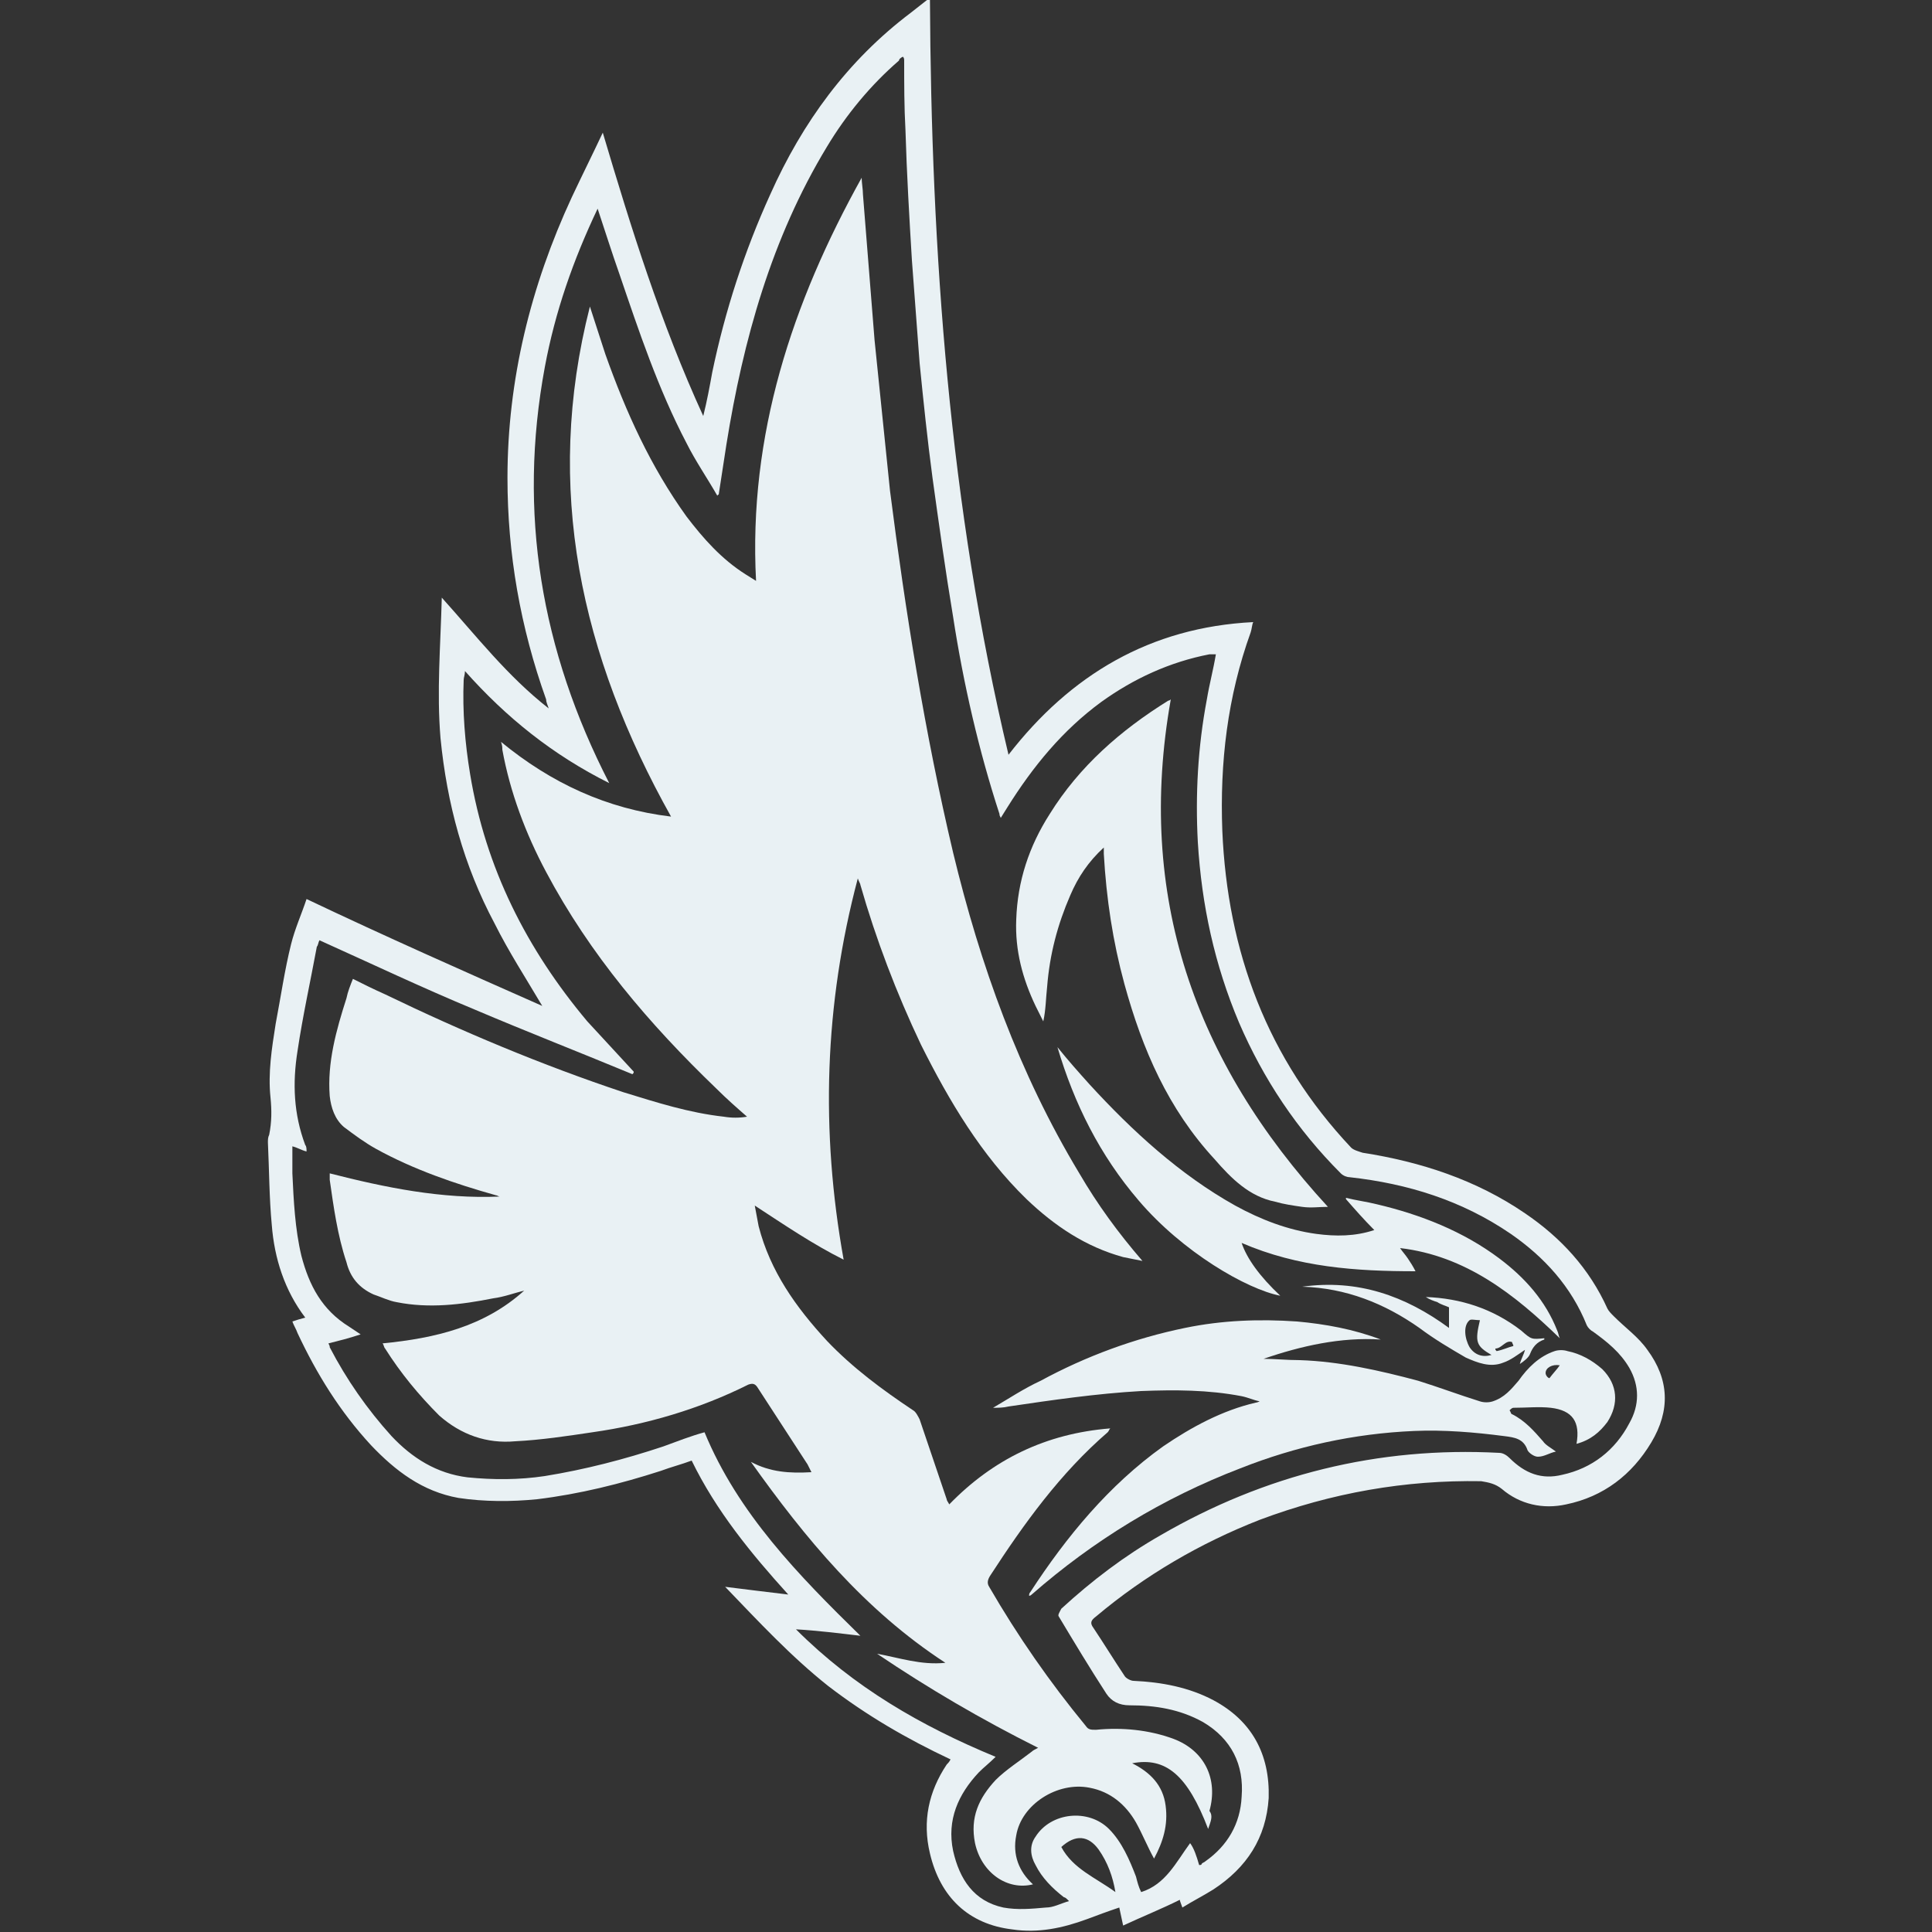
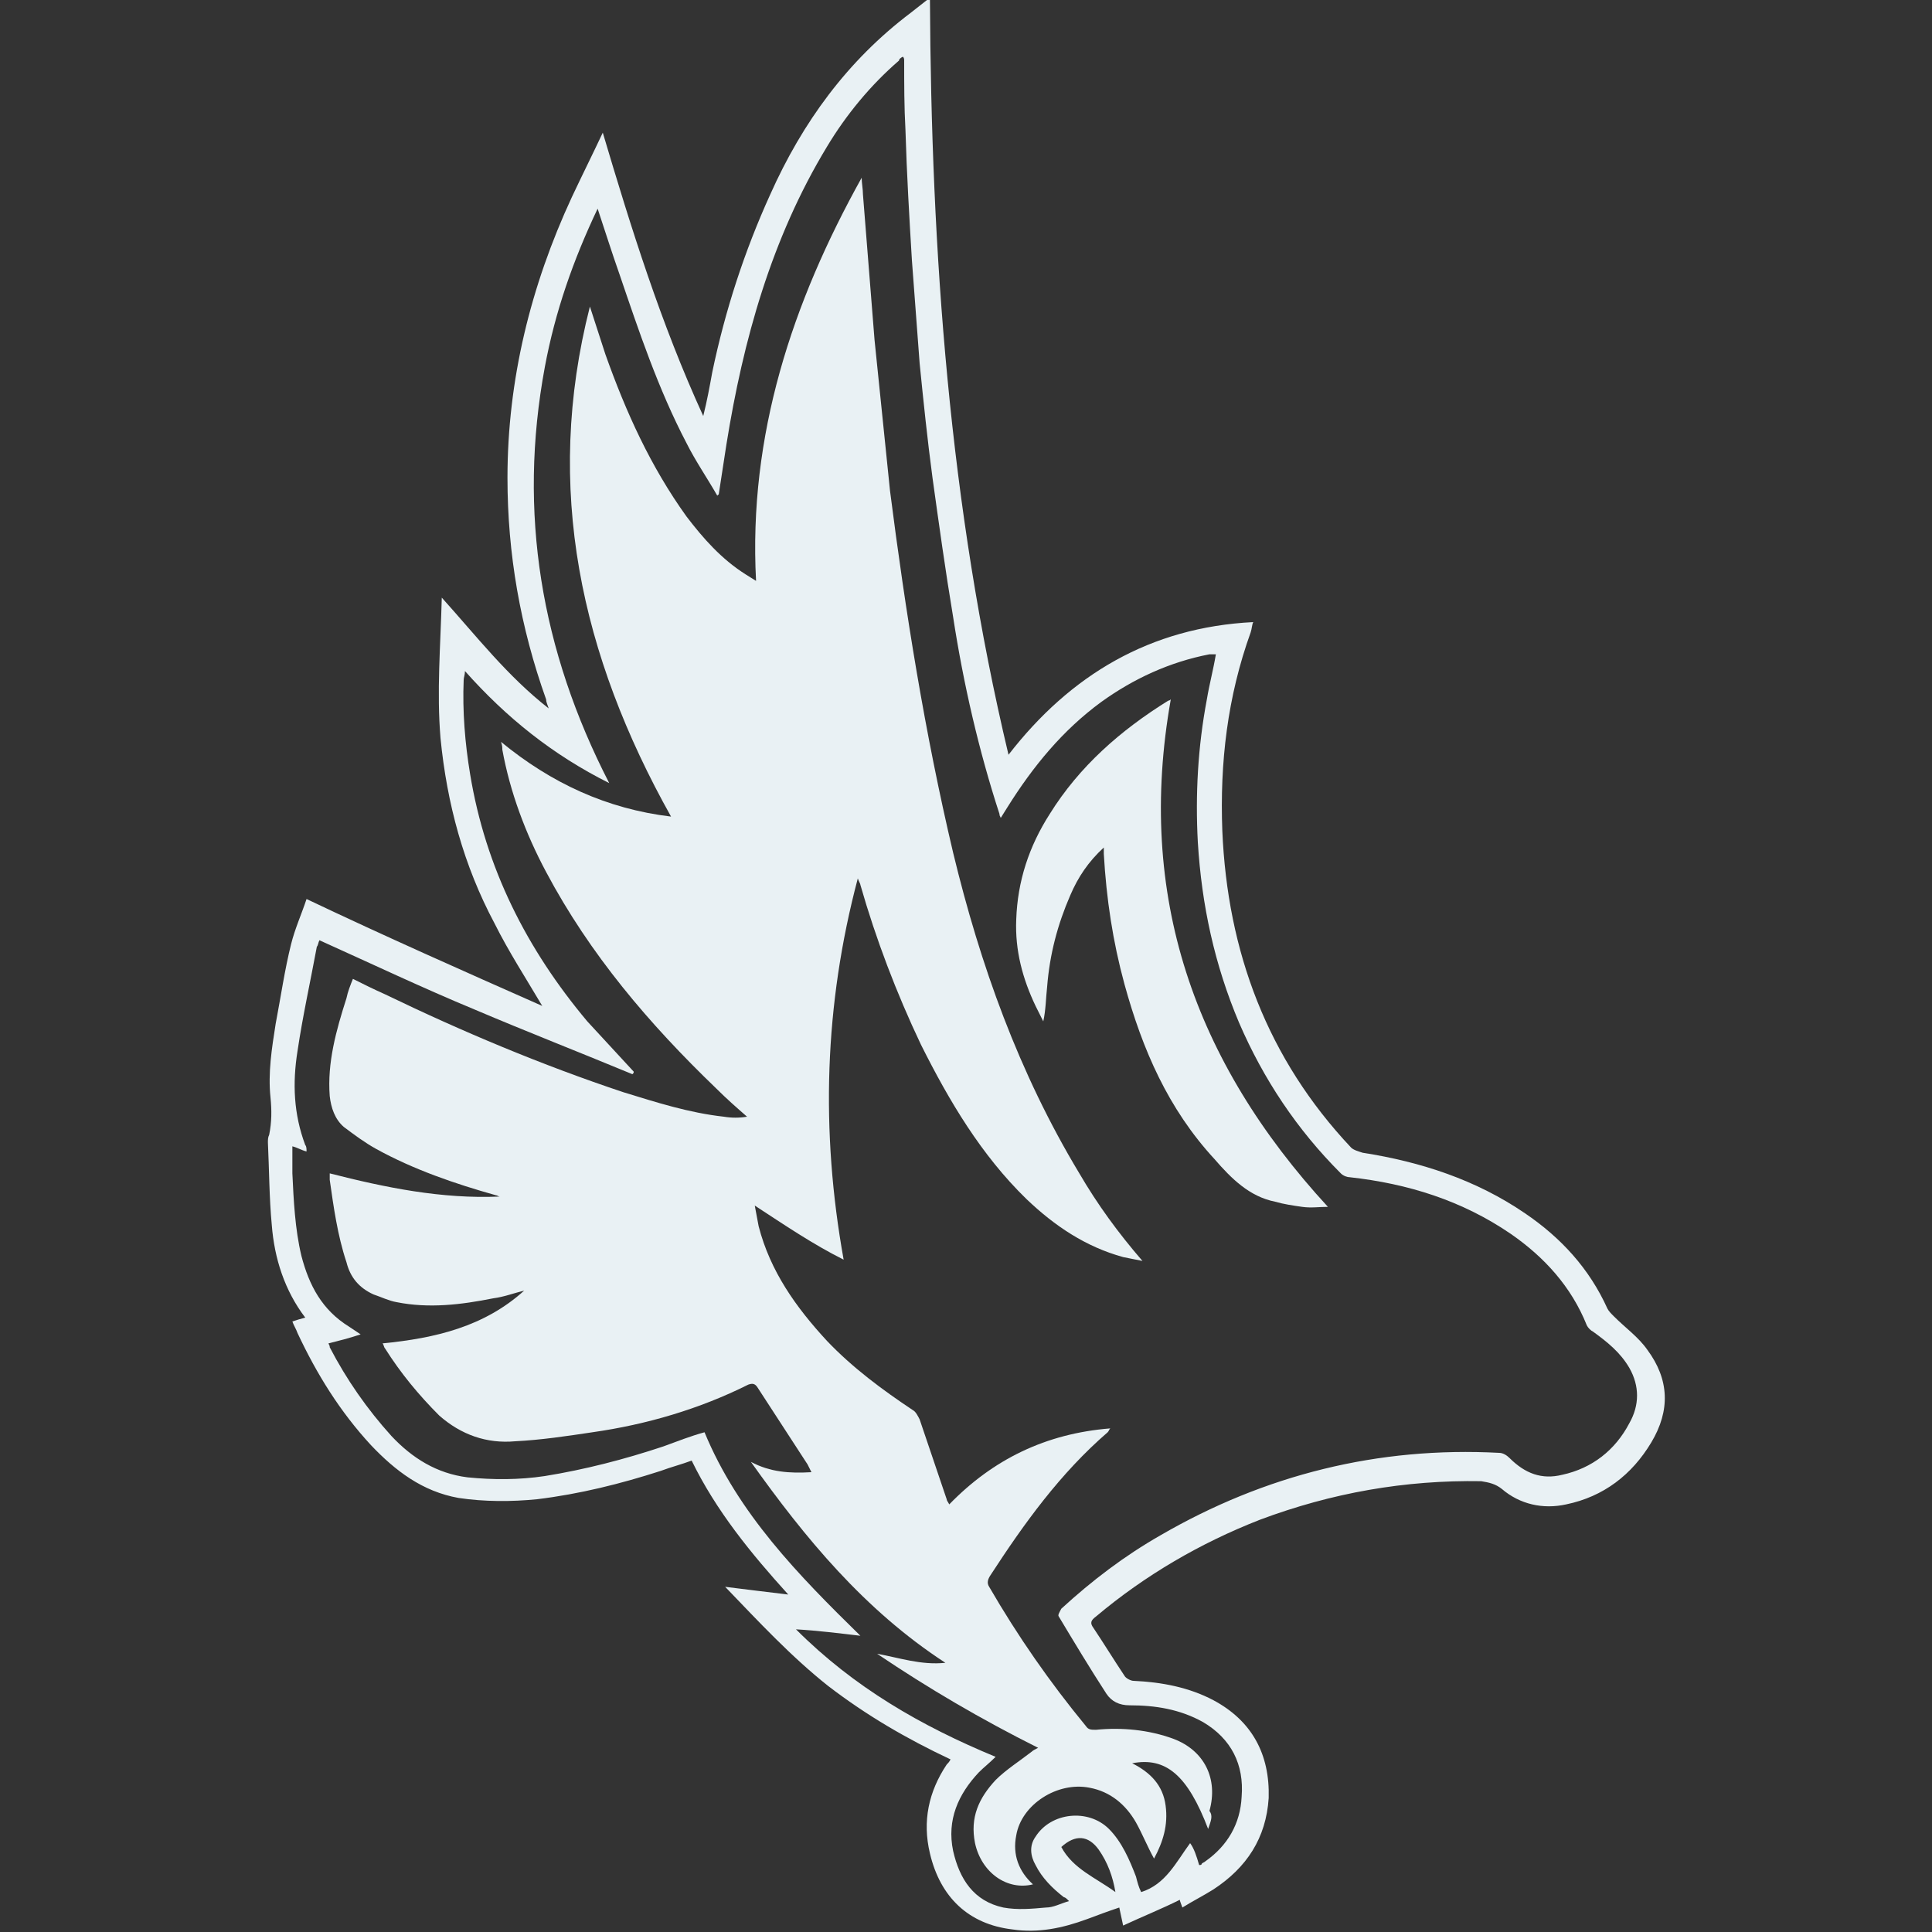
<svg xmlns="http://www.w3.org/2000/svg" version="1.1" id="Layer_1" x="0px" y="0px" viewBox="0 0 150 150" style="enable-background:new 0 0 150 150;" xml:space="preserve">
  <rect x="0" y="0" width="150" height="150" fill="#333333" stroke="none" />
  <style type="text/css">
	.st0{fill:#E9F1F4;}
</style>
  <g>
    <path class="st0" d="M42.1,78.1c-1.3-2.2-2.6-4.2-3.7-6.4c-2.4-4.5-3.7-9.3-4.2-14.4c-0.3-3.6,0-7.1,0.1-10.9   c2.7,3,5.1,6.1,8.3,8.6c-0.1-0.3-0.2-0.5-0.2-0.7c-2-5.6-3-11.3-3-17.2c0-7.6,1.8-14.9,5-21.8c0.8-1.7,1.6-3.3,2.4-5   c2.2,7.4,4.5,14.8,7.8,22c0.3-1.2,0.5-2.3,0.7-3.4c1-4.8,2.5-9.4,4.5-13.8c2.5-5.6,6-10.4,10.9-14.1c0.5-0.4,0.9-0.7,1.4-1.1h0.1   c0.1,19.7,1.5,39.4,6.1,58.7c4.8-6.2,11-9.9,19-10.3c-0.1,0.2-0.1,0.5-0.2,0.8c-1.8,5-2.4,10.1-2.2,15.4c0.4,9.4,3.5,17.7,10,24.6   c0.2,0.2,0.6,0.3,0.9,0.4c4.5,0.7,8.8,2.1,12.6,4.7c2.8,1.9,5,4.3,6.4,7.4c0.1,0.2,0.3,0.4,0.5,0.6c0.9,0.9,1.9,1.6,2.6,2.6   c1.7,2.3,1.8,4.7,0.3,7.2s-3.7,4.2-6.6,4.8c-1.8,0.4-3.6,0-5-1.2c-0.5-0.4-1-0.5-1.6-0.6c-5.9-0.1-11.6,0.9-17.2,3   c-4.6,1.8-8.9,4.3-12.7,7.5c-0.4,0.3-0.5,0.5-0.2,0.9c0.8,1.2,1.6,2.5,2.4,3.7c0.1,0.2,0.5,0.4,0.7,0.4c2.2,0.1,4.3,0.5,6.2,1.5   c3,1.6,4.4,4.2,4.3,7.6c-0.2,3.1-1.7,5.4-4.3,7.1c-0.8,0.5-1.6,0.9-2.4,1.4c-0.1-0.3-0.2-0.5-0.2-0.6c-1.4,0.7-2.9,1.3-4.4,2   c-0.1-0.5-0.2-0.9-0.3-1.4c-0.9,0.3-1.7,0.6-2.5,0.9c-1.9,0.7-3.8,1.1-5.8,0.8c-3.4-0.4-5.6-2.5-6.4-5.9c-0.6-2.5-0.1-4.8,1.3-6.9   c0.1-0.1,0.2-0.2,0.3-0.4c-3.4-1.6-6.5-3.4-9.5-5.7c-2.9-2.3-5.4-5-8-7.7c1.6,0.2,3.2,0.4,4.9,0.6c-2.9-3.2-5.6-6.5-7.5-10.4   c-0.8,0.3-1.6,0.5-2.4,0.8c-3.1,1-6.3,1.8-9.6,2.2c-2,0.2-4.1,0.2-6.1-0.1c-2.8-0.5-4.9-2.1-6.8-4.1c-2.4-2.6-4.2-5.5-5.7-8.7   c-0.1-0.3-0.3-0.6-0.4-0.9c0.3-0.1,0.6-0.2,1-0.3c-1.6-2.1-2.4-4.6-2.6-7.2c-0.2-2.1-0.2-4.3-0.3-6.4c0-0.2,0-0.4,0.1-0.6   c0.2-1,0.2-1.9,0.1-2.9c-0.2-1.9,0.1-3.8,0.4-5.7c0.4-2.1,0.7-4.2,1.2-6.2c0.3-1.2,0.8-2.3,1.2-3.5C29.9,72.7,36,75.4,42.1,78.1z    M93.1,144.8c0.1,0,0.2,0,0.2-0.1c0.1-0.1,0.2-0.1,0.3-0.2c1.7-1.2,2.7-2.9,2.8-5c0.2-2.5-0.8-4.5-3-5.8c-1.8-1-3.7-1.3-5.7-1.3   c-0.8,0-1.4-0.3-1.8-0.9c-1.3-2-2.5-4-3.7-6c-0.1-0.1,0.1-0.4,0.2-0.6c2.4-2.2,4.9-4.1,7.7-5.7c8.1-4.7,16.9-6.9,26.3-6.4   c0.3,0,0.6,0.2,0.8,0.4c1.2,1.2,2.5,1.7,4.1,1.3c2.3-0.5,4.1-1.9,5.2-4c0.8-1.4,0.8-2.9,0-4.3c-0.7-1.2-1.7-2-2.8-2.8   c-0.2-0.1-0.4-0.3-0.5-0.5c-1.2-3-3.3-5.3-5.9-7.1c-3.8-2.6-8-3.9-12.5-4.4c-0.2,0-0.5-0.1-0.7-0.3c-3.4-3.4-6-7.3-7.9-11.7   c-1.9-4.5-2.9-9.1-3.2-14c-0.2-3.7,0-7.4,0.7-11.1c0.2-1.2,0.5-2.3,0.7-3.5c-0.1,0-0.1,0-0.2,0s-0.2,0-0.3,0   c-3.1,0.6-5.9,1.9-8.4,3.7c-3,2.2-5.3,5-7.3,8.2c-0.2,0.3-0.3,0.5-0.5,0.8c-0.1-0.2-0.1-0.2-0.1-0.3C76,58.3,74.8,53.1,74,47.9   c-0.6-3.6-1.1-7.2-1.6-10.8c-0.4-3-0.7-5.9-1-8.9c-0.2-2.7-0.4-5.3-0.6-8c-0.2-3.3-0.4-6.7-0.5-10.1c-0.1-1.8-0.1-3.6-0.1-5.4   c0-0.1,0-0.2-0.1-0.3c-0.2,0.1-0.3,0.2-0.3,0.3c-2.2,1.9-4.1,4.2-5.6,6.7c-4.3,7.1-6.5,15-7.8,23.1c-0.2,1.3-0.4,2.6-0.6,3.9   c0,0-0.1,0-0.1,0.1c-0.8-1.4-1.7-2.7-2.4-4.1c-2.2-4.2-3.7-8.7-5.2-13.1c-0.6-1.7-1.1-3.3-1.7-5.1c-1.9,4-3.3,8-4.1,12.3   c-2.1,11.3-0.3,22,5,32.3c-4.4-2.2-8-5.1-11.2-8.7c0,0.3-0.1,0.5-0.1,0.7c-0.1,2.4,0.1,4.9,0.5,7.3c1.2,7.3,4.4,13.6,9.1,19.2   c1.2,1.3,2.4,2.6,3.6,3.9c0,0.1,0,0.1-0.1,0.2c-4.1-1.7-8.2-3.3-12.2-5c-4.1-1.7-8.1-3.6-12.1-5.4c-0.1,0.2-0.1,0.4-0.2,0.5   c-0.5,2.7-1.1,5.4-1.5,8.1c-0.4,2.5-0.3,4.9,0.6,7.3c0.1,0.1,0.1,0.3,0.1,0.5c-0.4-0.1-0.7-0.3-1.1-0.4c0,0.8,0,1.4,0,2.1   c0.1,2.1,0.2,4.3,0.7,6.4c0.6,2.3,1.6,4.2,3.7,5.5c0.3,0.2,0.6,0.4,0.9,0.6c-0.9,0.3-1.7,0.5-2.5,0.7c0.1,0.2,0.1,0.2,0.1,0.3   c1.3,2.5,2.9,4.8,4.8,6.9c1.6,1.7,3.5,2.9,5.9,3.2c2,0.2,4,0.2,6-0.1c3.1-0.5,6.2-1.3,9.2-2.3c1.1-0.4,2.1-0.8,3.2-1.1   c2.6,6.3,7.3,11.1,12.1,15.8c-1.7-0.2-3.3-0.4-5-0.5c4.5,4.5,9.7,7.5,15.5,9.9c-0.5,0.5-0.9,0.8-1.3,1.2c-1.6,1.7-2.5,3.7-2,6.1   c0.5,2.2,1.6,3.9,3.9,4.4c1.1,0.2,2.2,0.1,3.3,0c0.6,0,1.1-0.3,1.8-0.5c-0.2-0.2-0.3-0.3-0.4-0.3c-0.9-0.7-1.7-1.5-2.2-2.5   c-0.4-0.7-0.5-1.5,0-2.2c1.2-1.9,4.1-2.2,5.7-0.6c1,1,1.6,2.4,2.1,3.7c0.1,0.4,0.2,0.8,0.4,1.2c1.9-0.6,2.7-2.3,3.8-3.8   C92.7,143.5,92.9,144.1,93.1,144.8z M86.6,146.9c-0.2-1.2-0.6-2.3-1.3-3.3c-0.8-1.1-1.8-1.2-2.9-0.2   C83.3,145.1,85.1,145.8,86.6,146.9z" />
    <path class="st0" d="M93.8,142c-1.6-4.2-3.3-5.6-5.9-5.1c1.4,0.7,2.4,1.7,2.6,3.3c0.2,1.5-0.2,2.8-0.9,4.1   c-0.5-0.9-0.9-1.9-1.4-2.8c-0.8-1.4-2-2.4-3.6-2.7c-2.5-0.5-5.3,1.3-5.7,3.7c-0.3,1.5,0.2,2.8,1.3,3.8c-2,0.5-4-0.9-4.5-3.2   c-0.4-2,0.3-3.5,1.6-4.9c0.8-0.8,1.9-1.5,2.8-2.2c0.1-0.1,0.3-0.2,0.5-0.3c-4.4-2.2-8.5-4.6-12.5-7.3c1.7,0.3,3.4,0.9,5.3,0.7   c-6.3-4.1-10.9-9.7-15.1-15.6c1.5,0.8,3,0.9,4.7,0.8c-0.1-0.2-0.2-0.4-0.3-0.6c-1.3-2-2.6-4-3.9-6c-0.2-0.3-0.4-0.3-0.7-0.2   c-3.8,1.9-7.9,3.1-12.1,3.7c-2,0.3-4,0.6-6,0.7c-2.2,0.2-4.2-0.5-5.9-2c-1.6-1.6-3-3.3-4.2-5.2c-0.1-0.1-0.1-0.3-0.2-0.4   c4.1-0.4,7.9-1.3,11-4.1c-0.8,0.2-1.6,0.5-2.4,0.6c-2.5,0.5-5,0.8-7.5,0.3c-0.6-0.1-1.2-0.4-1.8-0.6c-1.1-0.5-1.8-1.3-2.1-2.5   c-0.7-2.1-1-4.3-1.3-6.4c0-0.1,0-0.3,0-0.5c4.3,1.1,8.7,2,13.2,1.8c-0.1,0-0.2-0.1-0.3-0.1c-3.2-0.9-6.4-2-9.3-3.6   c-0.9-0.5-1.7-1.1-2.5-1.7c-0.7-0.6-1-1.5-1.1-2.4c-0.2-2.6,0.5-5.1,1.3-7.6c0.1-0.5,0.3-1,0.5-1.5c0.8,0.4,1.6,0.8,2.5,1.2   c6,2.9,12.2,5.5,18.5,7.6c2.6,0.8,5.1,1.6,7.8,1.9c0.6,0.1,1.2,0.1,1.8,0c-0.8-0.7-1.6-1.4-2.4-2.2c-5.2-5-9.8-10.4-13.2-16.8   c-1.6-3-2.8-6.2-3.4-9.5c0-0.2,0-0.3-0.1-0.6c3.9,3.2,8.2,5.2,13.2,5.8c-7-12.5-9.9-25.5-6.3-39.6c0.4,1.2,0.8,2.5,1.2,3.7   c1.6,4.5,3.5,8.7,6.3,12.6c1.3,1.7,2.7,3.3,4.6,4.5c0.3,0.2,0.5,0.3,0.8,0.5c-0.6-11.3,2.8-21.6,8.2-31.3c0,0.4,0.1,0.9,0.1,1.3   c0.3,3.8,0.6,7.5,0.9,11.3c0.4,3.9,0.8,7.8,1.2,11.7c1.2,9.4,2.7,18.8,4.9,28.1c2.1,8.7,5.1,17.1,9.8,24.9c1.4,2.4,3,4.6,4.9,6.8   c-0.5-0.1-1-0.2-1.5-0.3c-2.9-0.8-5.3-2.4-7.5-4.5c-3.5-3.4-6-7.6-8.2-12c-1.9-4-3.5-8.2-4.7-12.4c0-0.1-0.1-0.2-0.2-0.5   C64,78,63.7,87.8,65.5,97.8c-2.4-1.2-4.6-2.7-6.9-4.2c0.1,0.5,0.2,1.1,0.3,1.6c0.9,3.5,2.9,6.3,5.3,8.9c2,2.1,4.3,3.8,6.7,5.4   c0.2,0.1,0.4,0.5,0.5,0.7c0.7,2.1,1.4,4.1,2.1,6.2c0,0.1,0.1,0.2,0.2,0.4c3.4-3.5,7.5-5.5,12.5-5.9c-0.1,0.1-0.1,0.2-0.2,0.3   c-3.7,3.2-6.5,7.1-9.1,11.1c-0.2,0.3-0.3,0.6-0.1,0.9c2.2,3.8,4.7,7.4,7.5,10.8c0.2,0.3,0.4,0.3,0.8,0.3c2-0.2,4.1,0,6,0.7   c2.4,0.9,3.5,3.1,2.8,5.6C94.2,141,94,141.4,93.8,142z" />
-     <path class="st0" d="M122.4,112.1c0.3-1.7-0.3-2.6-2-2.8c-0.9-0.1-1.9,0-2.9,0c-0.1,0-0.2,0.1-0.3,0.2c0.1,0.1,0.1,0.3,0.2,0.3   c1,0.5,1.7,1.3,2.4,2.1c0.2,0.3,0.6,0.5,1,0.8c-0.5,0.1-0.9,0.4-1.4,0.4c-0.3,0-0.7-0.3-0.8-0.5c-0.3-0.9-1-1-1.8-1.1   c-2.3-0.3-4.7-0.5-7-0.4c-4.7,0.2-9.2,1.2-13.5,2.9c-6,2.3-11.4,5.6-16.2,9.8c0,0-0.1,0.1-0.2,0.1c0-0.1,0-0.2,0.1-0.3   c2.8-4.3,6.1-8.3,10.3-11.3c2.2-1.5,4.6-2.8,7.2-3.4c0,0,0.1,0,0.3-0.1c-0.5-0.1-0.9-0.3-1.4-0.4c-2.6-0.5-5.2-0.5-7.8-0.4   c-3.5,0.2-6.9,0.7-10.3,1.2c-0.4,0.1-0.8,0.1-1.2,0.1c1.2-0.7,2.4-1.5,3.7-2.1c3.5-1.9,7.3-3.3,11.2-4.1c2.9-0.6,5.8-0.7,8.7-0.5   c2.2,0.2,4.4,0.6,6.5,1.4c-3.1-0.2-6.2,0.5-9.1,1.5c0.9,0,1.8,0.1,2.8,0.1c3.1,0.1,6.2,0.8,9.2,1.6c1.6,0.5,3.2,1.1,4.8,1.6   c0.3,0.1,0.7,0.1,1,0c0.9-0.3,1.4-0.9,2-1.6c0.7-1,1.6-1.9,2.8-2.3c0.3-0.1,0.7-0.1,1,0c1,0.2,1.9,0.7,2.7,1.4   c1.2,1.2,1.3,2.7,0.4,4.1C124.2,111.2,123.5,111.8,122.4,112.1z M120.3,107c0.3-0.4,0.6-0.7,0.8-1c-0.6-0.1-1.1,0.2-1.1,0.6   C120,106.8,120.2,107,120.3,107z" />
    <path class="st0" d="M85.7,65.8c-1.2,1.1-2,2.3-2.6,3.7c-1,2.3-1.6,4.6-1.8,7.1c-0.1,0.9-0.1,1.8-0.3,2.7c-0.2-0.4-0.4-0.8-0.6-1.2   c-1-2.1-1.6-4.3-1.5-6.7c0.1-3,1-5.7,2.6-8.2c2.3-3.7,5.5-6.5,9.2-8.8c0,0,0.1,0,0.2-0.1c-2.7,15.2,1.8,28.1,12.2,39.4   c-0.7,0-1.3,0.1-2,0s-1.4-0.2-2.1-0.4c-2-0.4-3.4-1.8-4.7-3.3c-3.6-3.9-5.6-8.5-7-13.6c-0.9-3.3-1.4-6.6-1.6-10.1   C85.7,66.2,85.7,66,85.7,65.8C85.8,66,85.8,66,85.7,65.8z" />
-     <path class="st0" d="M96.4,96.5c0.4,1.2,1.4,2.6,3,4.1c-2.6-0.5-7.6-3.4-11-7.4c-3-3.5-5-7.5-6.3-11.9c0.8,1,1.6,1.9,2.5,2.9   c3.3,3.6,7,7,11.3,9.4c2,1.1,4.1,1.9,6.3,2.2c1.5,0.2,3,0.2,4.5-0.3c-0.8-0.8-1.5-1.6-2.2-2.4V93c0.8,0.2,1.6,0.3,2.4,0.5   c3.4,0.8,6.7,2.1,9.5,4.2c2,1.5,3.6,3.3,4.5,5.6c0.1,0.2,0.1,0.4,0.2,0.6c-3.5-3.4-7.3-6.4-12.4-7c0.2,0.3,0.4,0.5,0.6,0.8   s0.4,0.6,0.6,1C105.3,98.7,100.8,98.4,96.4,96.5z" />
-     <path class="st0" d="M112.5,103.1c0-0.5,0-1,0-1.6c-0.2-0.1-0.6-0.2-0.9-0.4c-0.3-0.1-0.6-0.2-0.9-0.4c2.7,0.1,5.2,0.9,7.4,2.6   c0.8,0.7,0.8,0.7,1.8,0.6v0.1c-0.6,0.2-0.9,0.6-1.1,1.1c-0.1,0.3-0.5,0.6-0.8,0.8c0.1-0.4,0.3-0.7,0.4-1.1c-0.6,0.4-1.1,0.8-1.7,1   c-1,0.4-2,0-2.9-0.4c-1.2-0.7-2.4-1.4-3.6-2.3c-2.7-1.9-5.7-3.1-9.1-3.2C105.4,99.3,109.1,100.6,112.5,103.1z M114.9,102.5   c-0.3,0-0.7-0.1-0.8,0c-0.5,0.4-0.4,1.4,0,2.1c0.4,0.6,1,0.8,1.7,0.6C114.6,104.5,114.5,104.2,114.9,102.5z M117.5,104.5   c0-0.1-0.1-0.2-0.1-0.3c-0.5-0.2-0.8,0.5-1.3,0.5c0,0.1,0,0.1,0.1,0.2C116.7,104.8,117.1,104.6,117.5,104.5z" />
  </g>
</svg>